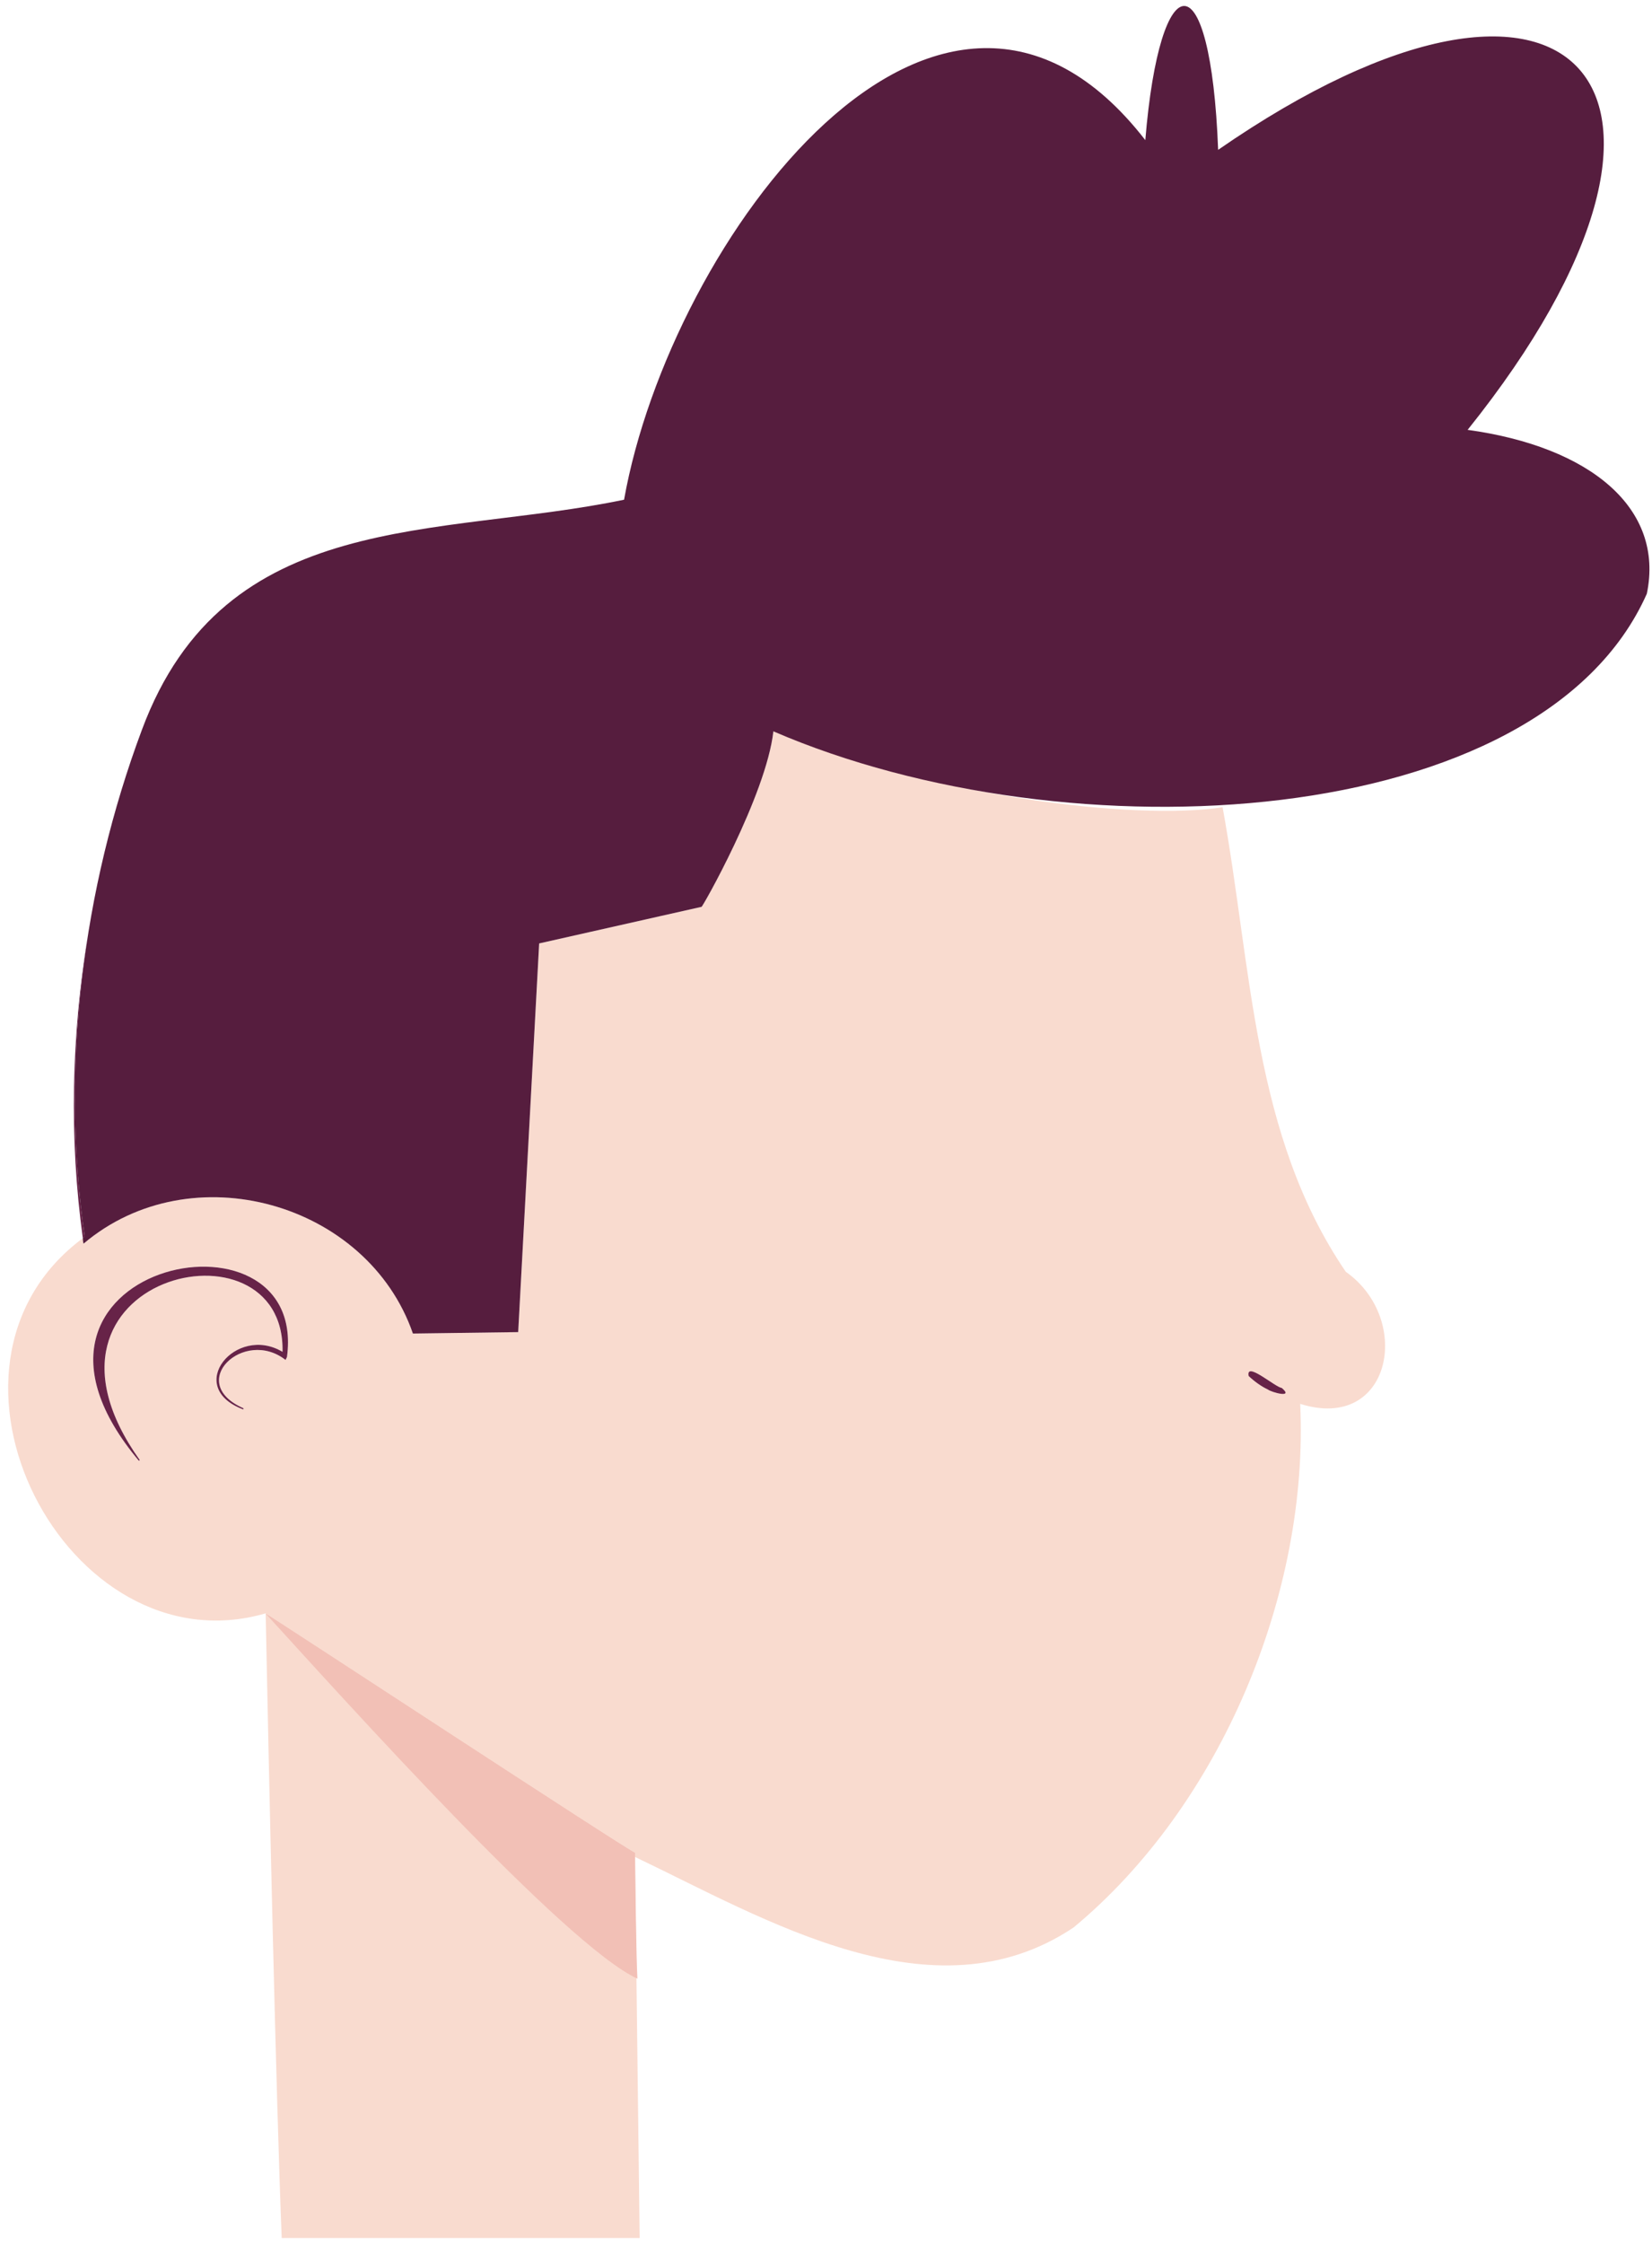
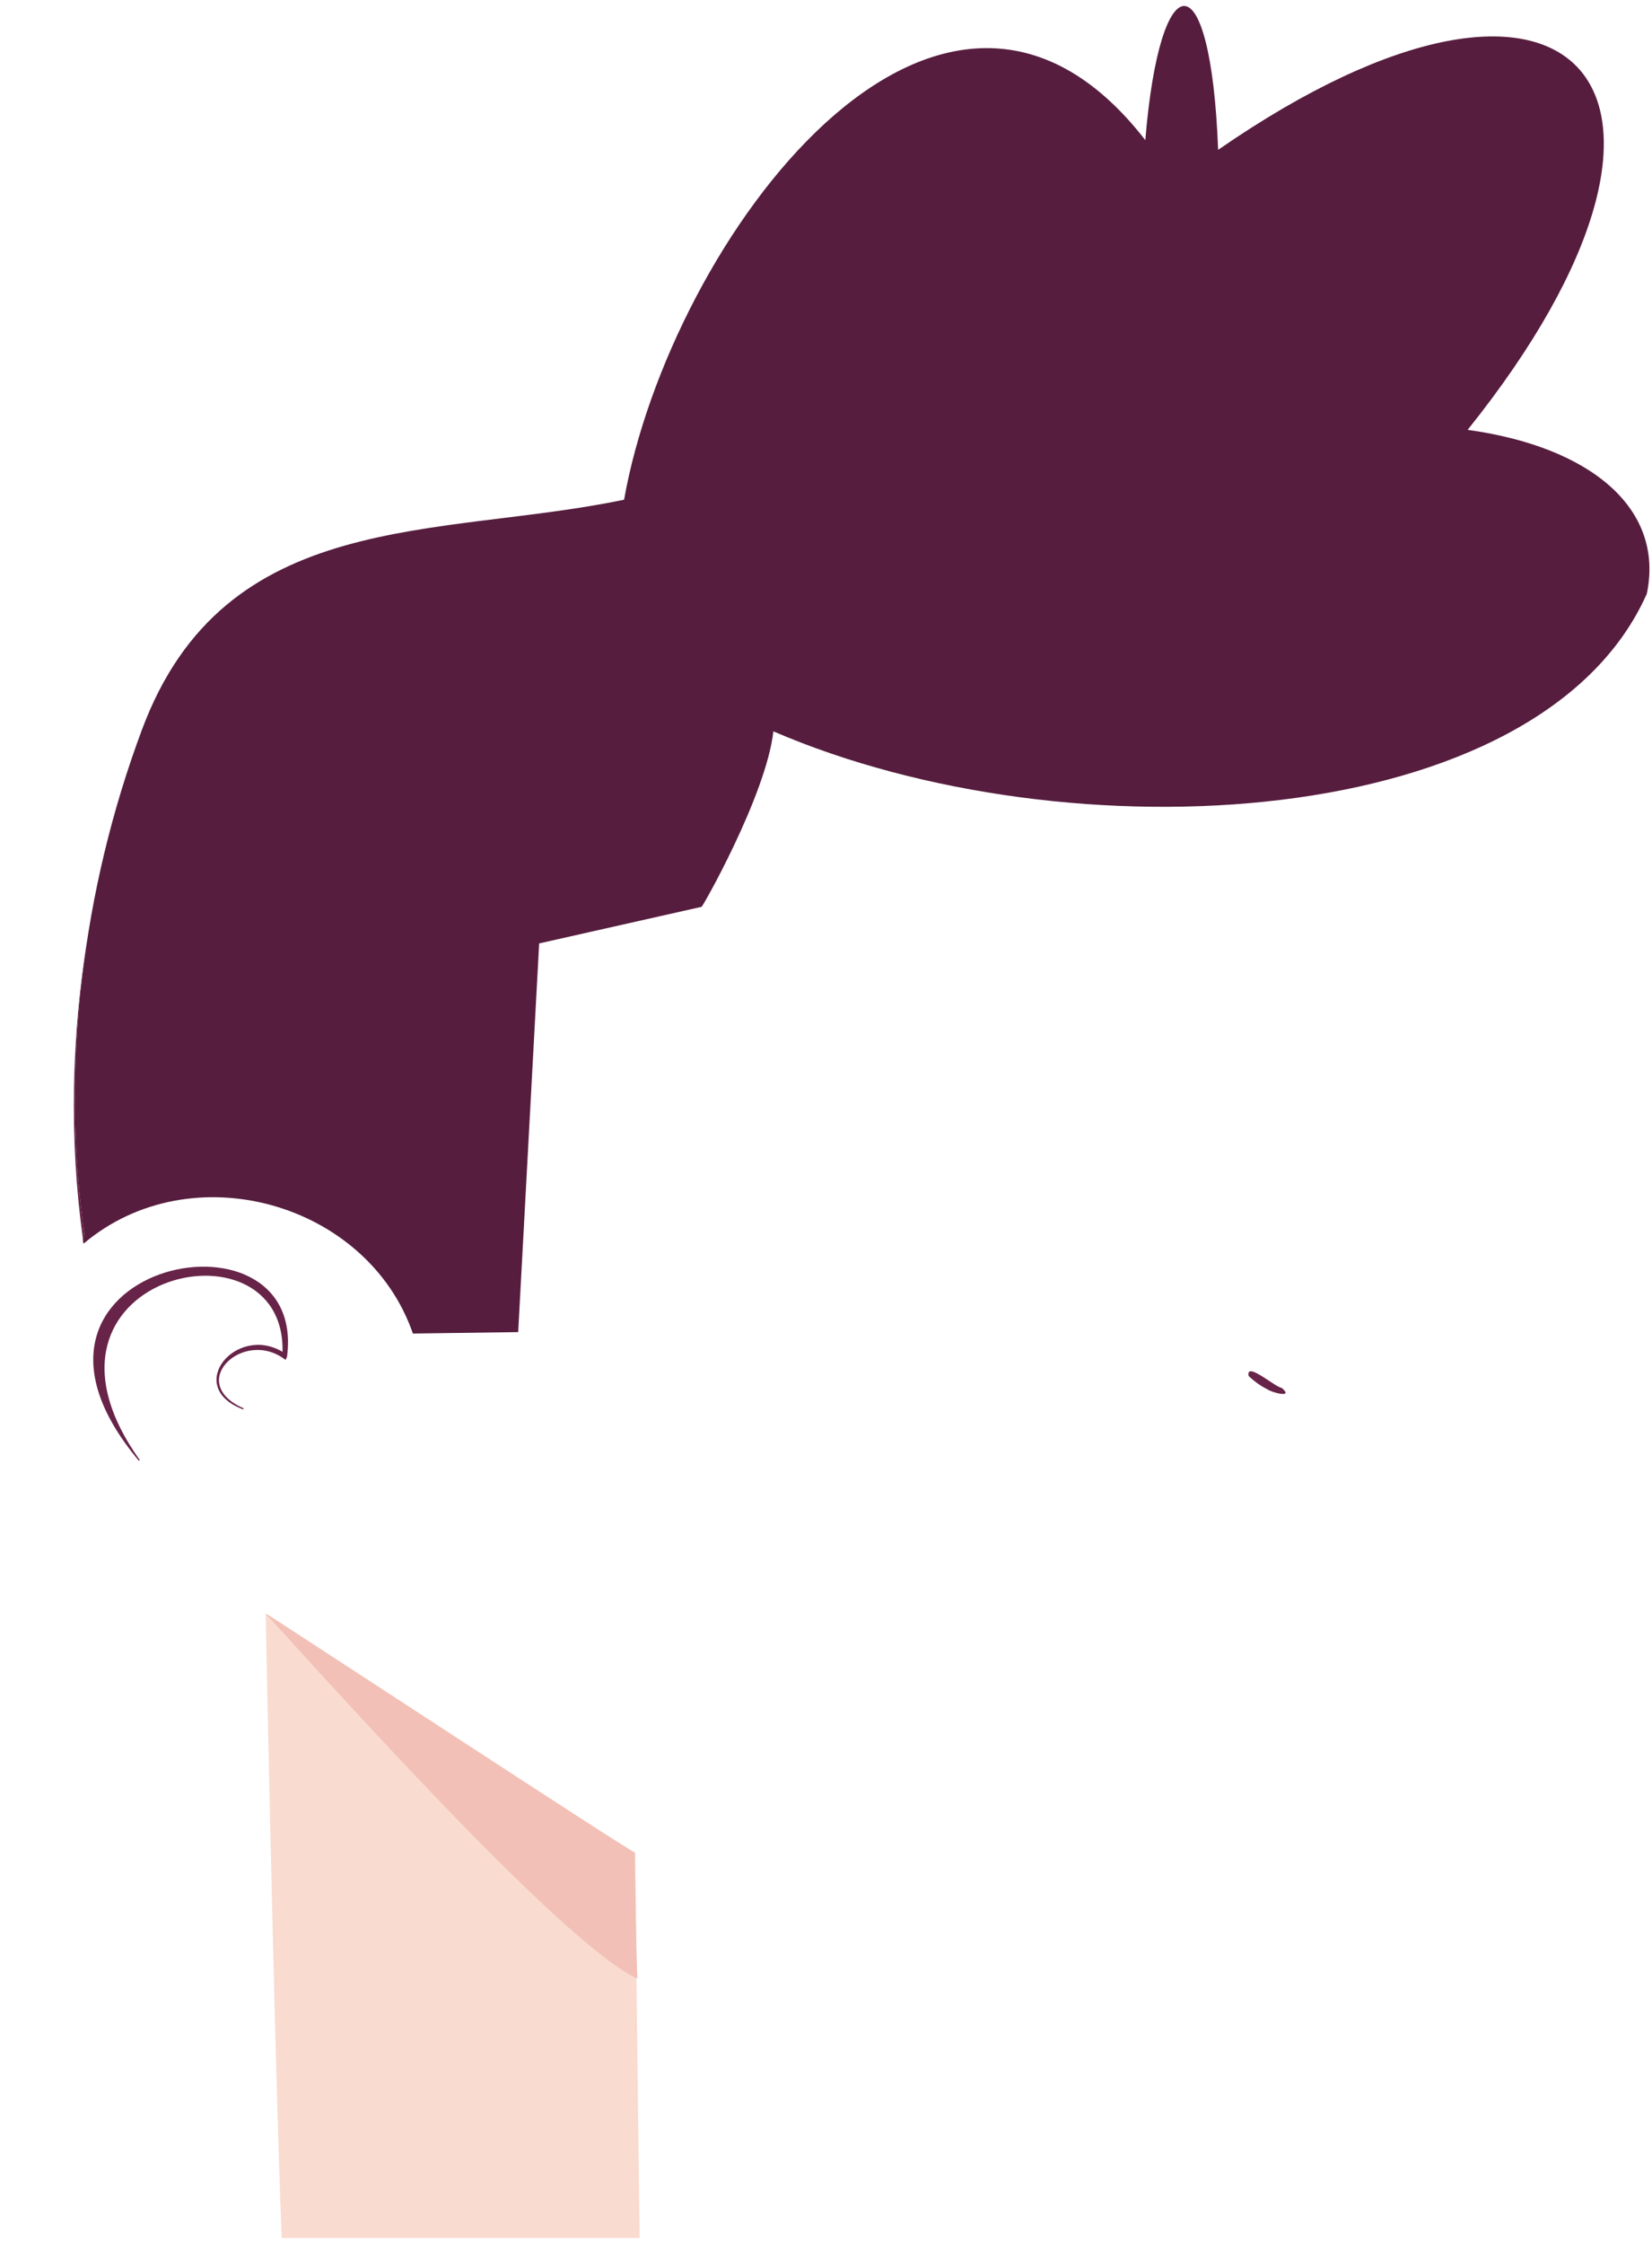
<svg xmlns="http://www.w3.org/2000/svg" width="103.892px" height="141.05px" viewBox="42.487 11.625 103.892 141.05" fill="none">
  <g id="Profile Head Adult/Fade">
    <g id="Group 21">
      <path id="Fill 3" fill-rule="evenodd" clip-rule="evenodd" d="M82.424 128.073V128.343L82.414 128.333C74.028 124.231 65.144 120.055 59.195 113.043C59.36 113.097 82.242 128.111 82.424 128.073" fill="#EED3C7" />
      <path id="Fill 5" fill-rule="evenodd" clip-rule="evenodd" d="M122.224 98.963C121.785 98.753 121.374 98.453 121.014 98.113C120.817 97.157 122.663 98.808 123.094 98.863C123.892 99.534 122.453 99.138 122.224 98.963" fill="#EED3C7" />
-       <path id="10:98776" fill-rule="evenodd" clip-rule="evenodd" d="M122.224 98.963C121.785 98.753 121.374 98.453 121.014 98.113C120.817 97.157 122.663 98.808 123.094 98.863C123.892 99.534 122.453 99.138 122.224 98.963M60.535 96.913L60.444 97.103C57.837 95.056 54.121 98.527 57.803 100.143L57.785 100.213C54.031 98.808 57.319 94.842 60.254 96.593C60.447 87.755 43.038 91.828 51.273 103.393L51.224 103.443C40.88 91.129 61.897 86.696 60.535 96.913M127.124 91.563C121.268 82.989 121.223 72.474 119.374 62.363C113.776 63.225 100.939 61.636 91.124 57.593C90.671 61.624 86.553 68.85 86.603 68.623L76.394 70.923L75.075 95.353L68.454 95.443C65.596 87.194 54.513 84.067 47.745 89.793C47.708 89.69 47.699 89.57 47.694 89.453C36.778 97.567 46.688 116.646 59.184 113.033C59.356 113.102 82.23 128.1 82.424 128.073V128.343C90.578 132.227 101.182 138.684 110.004 132.773C119.278 125.088 124.818 111.744 124.254 99.863C129.971 101.666 131.366 94.552 127.124 91.563" fill="#F9DBCF" />
      <path id="Fill 9" fill-rule="evenodd" clip-rule="evenodd" d="M122.224 98.963C121.785 98.753 121.374 98.453 121.014 98.113C120.817 97.157 122.663 98.808 123.094 98.863C123.892 99.534 122.453 99.138 122.224 98.963" fill="#672348" />
      <path id="Fill 13" fill-rule="evenodd" clip-rule="evenodd" d="M47.747 88.867C47.768 89.027 47.787 89.197 47.817 89.357C47.777 89.387 47.737 89.417 47.697 89.457C46.828 83.174 46.976 76.662 48.027 70.347C47.058 76.467 46.928 82.777 47.747 88.867" fill="#672348" />
      <path id="10:98782" fill-rule="evenodd" clip-rule="evenodd" d="M146.054 48.943C139.395 63.928 109.734 65.616 91.124 57.593C90.671 61.624 86.553 68.85 86.603 68.623L76.394 70.923L75.075 95.353L68.454 95.443C65.596 87.194 54.513 84.068 47.743 89.793C47.708 89.69 47.699 89.57 47.694 89.453C47.734 89.413 47.773 89.383 47.813 89.353C46.288 78.743 47.664 67.521 51.413 57.493C56.629 43.476 70.069 45.472 81.734 43.033C84.638 26.727 101.601 3.792 114.514 20.433C115.432 9.267 118.629 8.909 119.094 21.043C141.625 5.46 151.918 17.278 134.784 38.643C142.485 39.703 147.174 43.563 146.054 48.943" fill="#561D3E" />
      <path id="10:98783" fill-rule="evenodd" clip-rule="evenodd" d="M82.513 135.963C82.513 135.709 82.407 128.308 82.413 128.073C82.269 128.117 59.325 113.081 59.194 113.043C59.376 122.151 59.844 143.458 60.203 152.293H82.713L82.513 135.963Z" fill="#F9DBCF" />
      <path id="10:98784" fill-rule="evenodd" clip-rule="evenodd" d="M82.574 135.993C78.022 133.895 64.238 118.571 59.194 113.043C59.359 113.097 82.242 128.111 82.424 128.073C82.437 129.372 82.499 134.786 82.574 135.993" fill="#F2C0B6" />
      <path id="Fill 11" fill-rule="evenodd" clip-rule="evenodd" d="M60.535 96.913L60.445 97.103C57.838 95.056 54.123 98.527 57.805 100.143L57.785 100.213C54.031 98.808 57.319 94.842 60.255 96.593C60.448 87.754 43.039 91.828 51.274 103.393L51.224 103.443C40.881 91.129 61.897 86.696 60.535 96.913" fill="#672348" />
    </g>
  </g>
</svg>